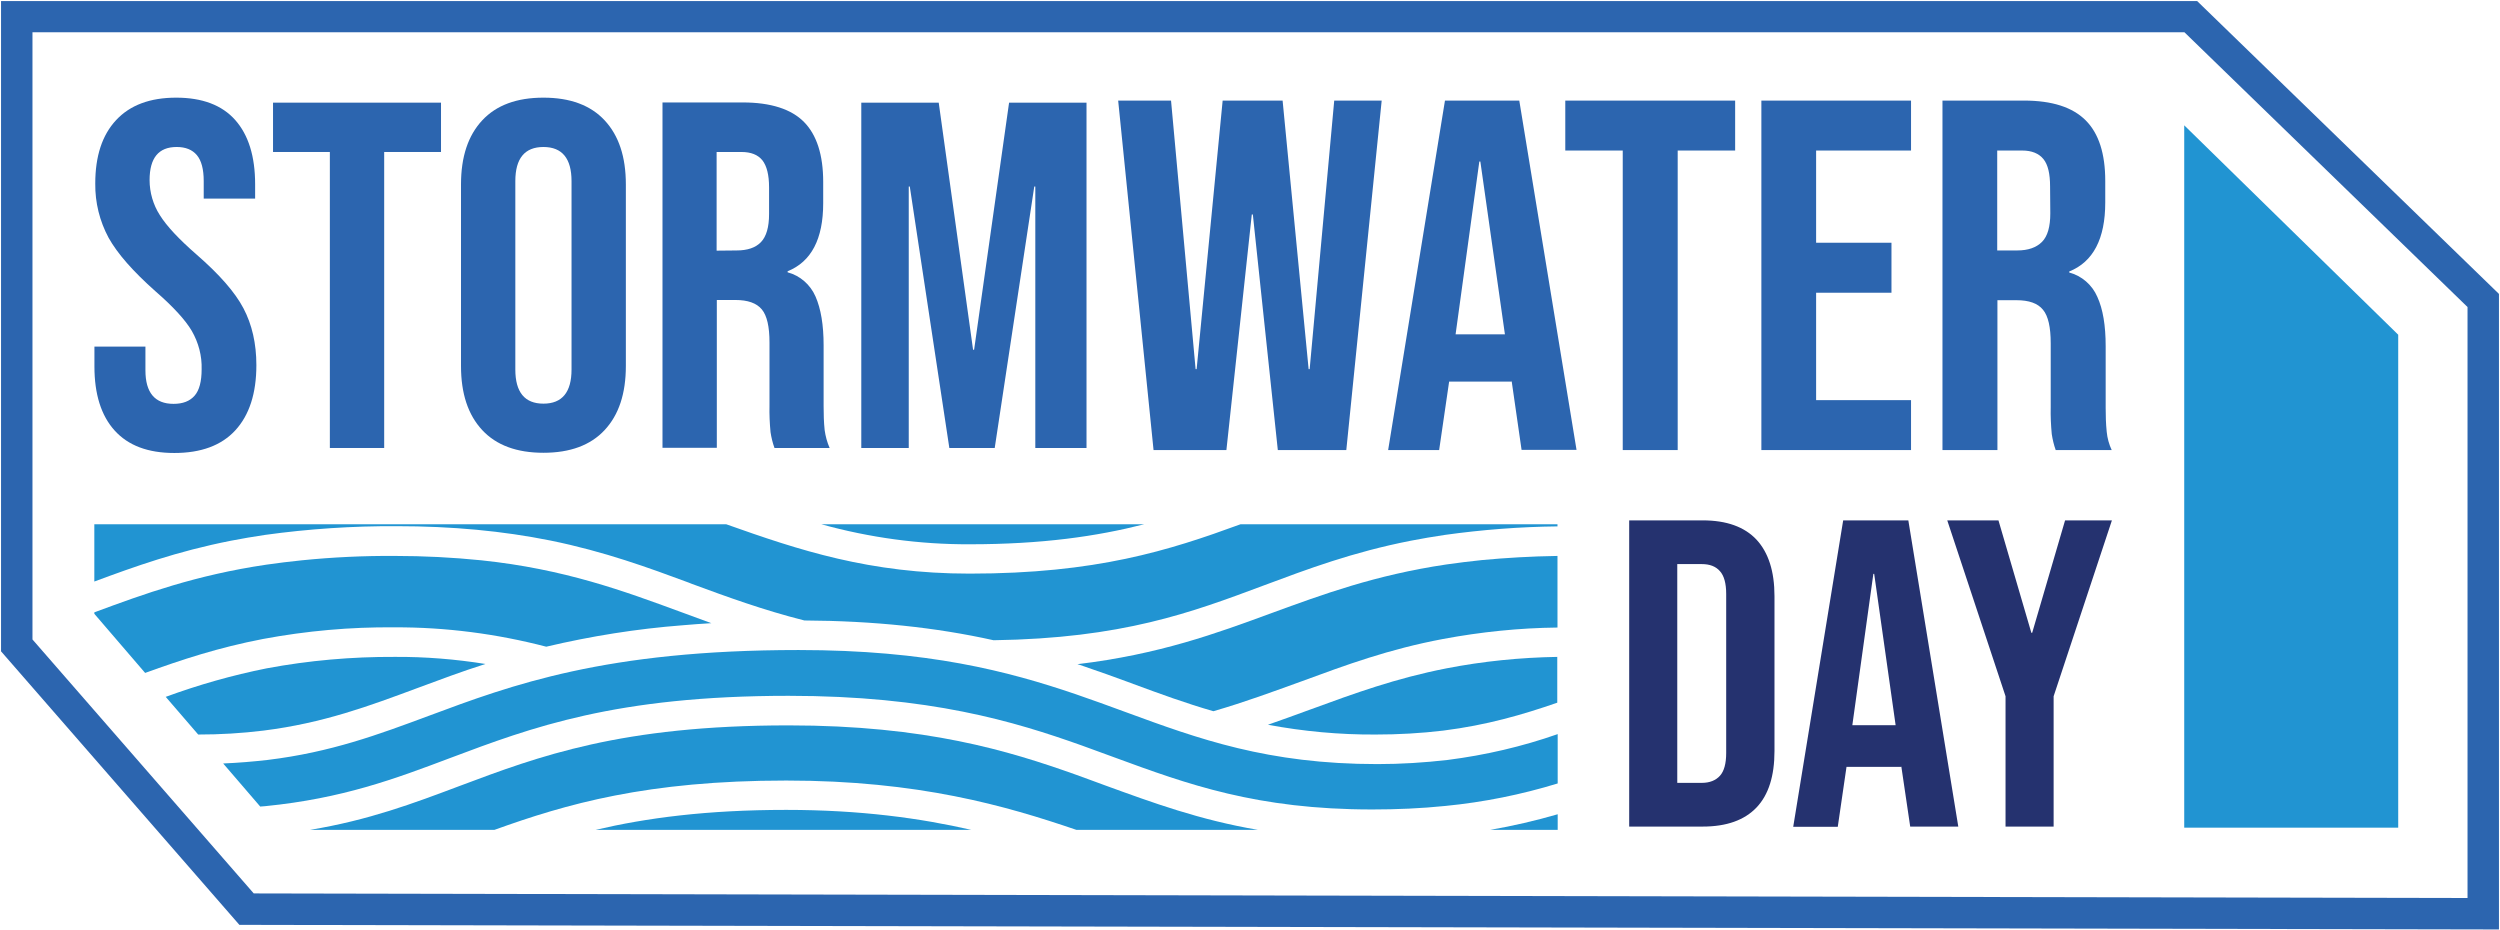
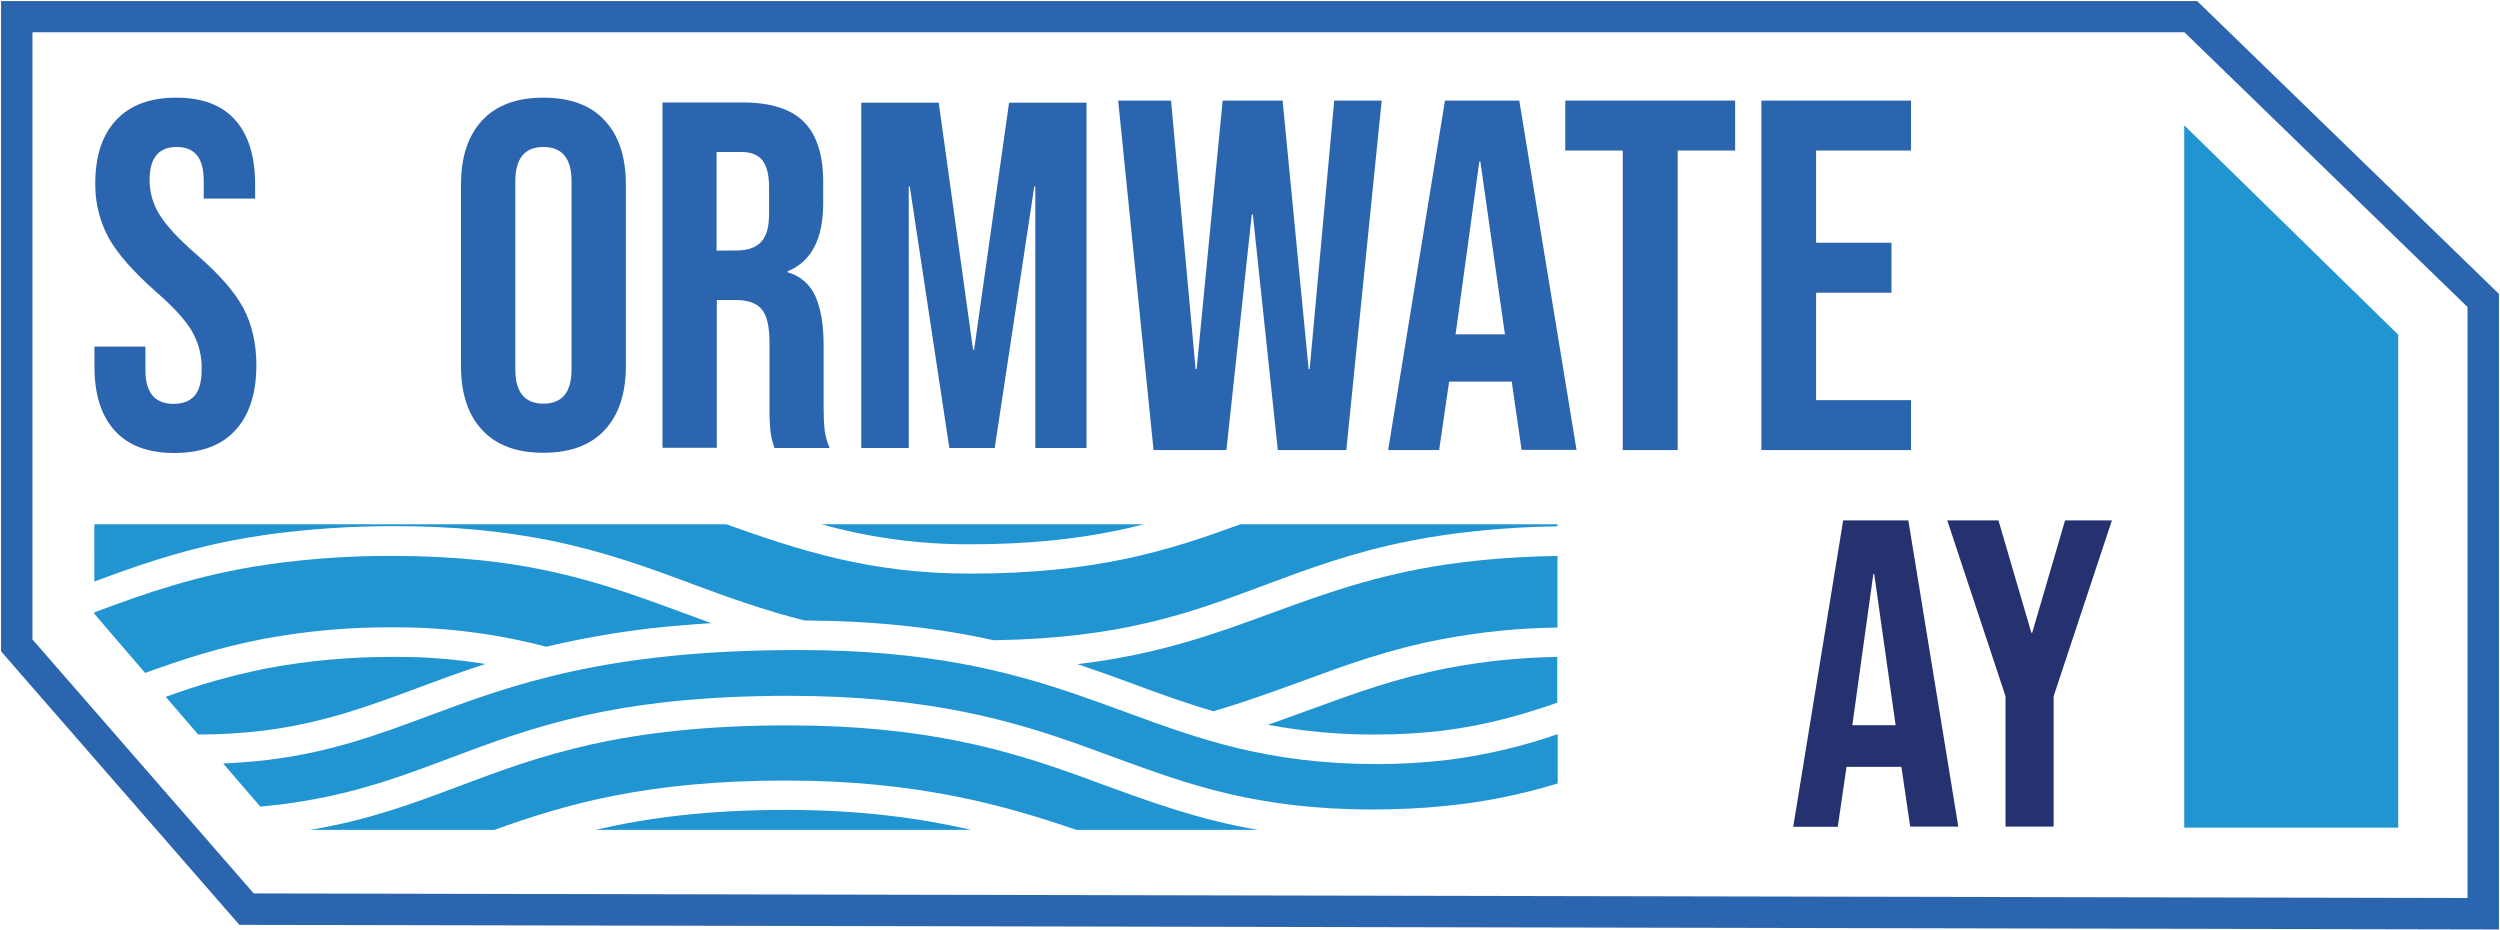
<svg xmlns="http://www.w3.org/2000/svg" version="1.1" id="Layer_1" x="0px" y="0px" viewBox="0 0 1201 447" style="enable-background:new 0 0 1201 447;" xml:space="preserve">
  <style type="text/css"> .st0{fill:#2194D2;} .st1{fill:#2C65AF;} .st2{fill:#25326F;} </style>
  <g id="Group_7347" transform="translate(-3168.185 -5603.629)">
    <path id="Path_1600" class="st0" d="M3454.3,6002.3h180.5c-24.4-5.6-53.2-9.6-88.9-9.6C3507.5,5992.7,3478.6,5996.6,3454.3,6002.3" />
    <path id="Path_1601" class="st0" d="M3368.9,5934.1c10.3-3.8,20.8-7.8,32.5-11.5c-14.4-2.3-29-3.5-43.6-3.4 c-20.6-0.1-41.2,1.7-61.5,5.5c-16.5,3.3-32.7,7.9-48.5,13.7l15.6,18.1c10.5,0,20.9-0.6,31.4-1.9 C3323.5,5951,3345.5,5942.8,3368.9,5934.1" />
-     <path id="Path_1602" class="st0" d="M3916.5,6002.3v-7.5c-10.7,3.1-21.5,5.6-32.4,7.5H3916.5z" />
    <path id="Path_1603" class="st0" d="M3797.9,5944.4l-0.3,0.1c-6.6,2.4-13.3,4.9-20.3,7.3c17.1,3.2,34.4,4.8,51.7,4.7 c10.9,0,21.8-0.6,32.6-1.9c20.7-2.6,38-7.6,54.7-13.4v-22c-17.9,0.3-35.7,2.1-53.2,5.5C3838.6,5929.5,3818.9,5936.7,3797.9,5944.4" />
    <path id="Path_1604" class="st0" d="M3634,5865.1c34.9,0,61-3.8,83.8-9.6h-155C3585.9,5861.9,3609.9,5865.2,3634,5865.1" />
    <path id="Path_1605" class="st0" d="M3213.5,5883c19.4-7.2,39.7-14.5,65.6-19.6c5.3-1,10.8-2,16.4-2.8c20.9-2.9,42-4.3,63.1-4.2 c26.9,0,51.1,2.3,74,6.9c26.1,5.3,47.5,13.2,66.4,20.2l1.5,0.6c16.8,6.2,34.3,12.6,54.1,17.6c33.3,0.2,63,3.3,90.9,9.5 c61.9-0.9,95-13.3,130-26.4c20.9-7.8,42.4-15.9,70.4-21.4c5.3-1,10.8-2,16.4-2.8c17.9-2.5,36-3.9,54.1-4.1v-1h-152.3 c-34.4,12.6-69.3,23.7-130.1,23.7c-48.1,0-82-11.3-116.9-23.7h-303.6V5883z" />
    <path id="Path_1606" class="st0" d="M3829.9,5970.7c-52.7,0-85.9-12.1-121-25c-7.9-2.9-15.8-5.8-24-8.6 c-32.4-11-70.9-21.2-133.1-21.2c-92.8,0-137.9,16.8-177.6,31.6c-24.2,9-47,17.5-77.4,21.2c-7,0.8-14.1,1.4-21.4,1.7l17.8,20.7 c0.8-0.1,1.7-0.1,2.5-0.2c37.1-3.7,62.2-13.1,88.7-23.1c39.1-14.7,79.5-29.9,162.6-29.9c67.9,0,108.4,12.3,141,23.9 c5.3,1.9,10.5,3.8,15.6,5.7c35.1,12.9,68.3,25,123.8,25c11.8,0,23.5-0.5,35.2-1.7c18.3-1.8,36.3-5.4,53.9-10.8v-23.7 c-17.1,6-34.8,10.1-52.8,12.4C3852.4,5970,3841.2,5970.7,3829.9,5970.7" />
    <path id="Path_1607" class="st0" d="M3699,5980.9c-4.7-1.7-9.4-3.5-14.2-5.2c-32.1-11.4-71.8-23.6-137.8-23.6 c-80.5,0-119.9,14.8-158,29.1c-22.3,8.4-43.6,16.4-71.9,21.1h88.6c34.4-12.4,73.3-23.7,140.2-23.7c63.6,0,105.4,12.1,139.4,23.7 h87.2C3744.4,5997.5,3722.1,5989.3,3699,5980.9" />
    <path id="Path_1608" class="st0" d="M3294.5,5910.6c20.9-3.9,42-5.8,63.2-5.6c24.6-0.1,49.1,3.1,72.9,9.3 c21.6-5.1,43.5-8.6,65.6-10.3c4.4-0.4,9-0.7,13.7-1c-5-1.8-9.9-3.6-14.7-5.4c-27.5-10.1-55.8-20.6-95.8-24.8 c-13.8-1.4-27.6-2.1-41.5-2.1c-14.9-0.1-29.8,0.6-44.7,2.1c-5.8,0.6-11.6,1.3-17.1,2.1c-33.8,5-58.6,14-82.6,22.9v0.7l24.4,28.4 C3255.6,5920.5,3273.2,5914.7,3294.5,5910.6" />
    <path id="Path_1609" class="st0" d="M3863,5874.8c-34.3,5.1-59.4,14.4-83.8,23.3c-26.6,9.8-54.1,19.9-93.4,24.6 c0.4,0.1,0.8,0.3,1.3,0.4c8.8,3,17.2,6,25.3,9l0.2,0.1c13,4.8,25.3,9.3,38.5,13.1c15.2-4.4,28.9-9.5,42.2-14.3 c21.7-8,42.1-15.5,68.1-20.4c18.2-3.4,36.6-5.3,55-5.5v-34.4c-12.8,0.2-24.8,0.9-36.4,2C3874.3,5873.3,3868.5,5874,3863,5874.8" />
  </g>
  <path id="Path_1610" class="st0" d="M1049.3,60.2v337.4h102.8V160.8L1049.3,60.2z" />
  <g id="Group_7345" transform="translate(-3168.137 -5808.585)">
    <g>
      <path id="Path_1611_00000131345276539775696820000013625339409092938407_" class="st1" d="M3223.2,6015.4 c6.5,7.2,16,10.8,28.7,10.8c12.8,0,22.6-3.6,29.3-10.9c6.7-7.3,10.1-17.7,10.1-31.3c0-10.4-2.1-19.5-6.2-27.3 c-4.1-7.8-11.6-16.3-22.5-25.8c-8.5-7.4-14.4-13.7-17.7-19c-3.2-5-4.9-10.9-4.9-16.8c0-10.6,4.3-15.9,13-15.9 c4.3,0,7.5,1.3,9.7,3.9s3.3,6.8,3.3,12.4v8.5h24.7v-6.9c0-13.4-3.2-23.7-9.6-30.9c-6.3-7.1-15.8-10.7-28.3-10.7 c-12.6,0-22.2,3.6-28.9,10.8c-6.7,7.2-10,17.3-10,30.5c-0.1,9.1,2.1,18,6.4,26c4.3,7.7,11.8,16.2,22.5,25.7 c8.5,7.4,14.4,13.8,17.5,19.1c3.2,5.6,4.9,11.9,4.7,18.4c0,5.8-1.1,10.1-3.4,12.7c-2.3,2.6-5.6,3.9-10.1,3.9 c-9,0-13.5-5.4-13.5-16.1v-11.4h-24.5v9.5C3213.5,5997.9,3216.7,6008.2,3223.2,6015.4" />
-       <path id="Path_1612_00000093156642814450424500000018399847081511324088_" class="st1" d="M3299.3,5857.9v23.7h27.3v142.2h26.1 v-142.2h27.3v-23.7H3299.3z" />
      <path id="Path_1613_00000102504041561047171190000014510291285903444148_" class="st1" d="M3429.2,5855.5 c-12.8,0-22.6,3.6-29.4,10.9c-6.8,7.3-10.2,17.5-10.2,30.8v87.2c0,13.3,3.4,23.5,10.2,30.8c6.8,7.3,16.6,10.9,29.4,10.9 s22.6-3.6,29.4-10.9c6.8-7.3,10.2-17.5,10.2-30.8v-87.2c0-13.3-3.4-23.5-10.2-30.8C3451.8,5859.1,3442,5855.5,3429.2,5855.5 M3442.7,5986.1c0,10.9-4.5,16.4-13.5,16.4s-13.5-5.5-13.5-16.4v-90.5c0-10.9,4.5-16.4,13.5-16.4s13.5,5.5,13.5,16.4V5986.1z" />
      <path id="Path_1614_00000034066269697390843500000009956339589032714627_" class="st1" d="M3512.4,5952.7h9c6,0,10.2,1.5,12.7,4.5 s3.7,8.3,3.7,15.9v30.3c-0.1,4.3,0.1,8.5,0.5,12.8c0.4,2.6,1,5.1,1.9,7.6h26.5c-1.2-2.7-2-5.7-2.4-8.6c-0.4-3.8-0.5-7.7-0.5-11.5 v-29.2c0-9.8-1.3-17.6-3.9-23.5c-2.5-5.7-7.4-10-13.4-11.6v-0.5c11.4-4.6,17.1-15.5,17.1-32.7V5896c0-13-3.1-22.6-9.2-28.8 c-6.1-6.2-16-9.4-29.4-9.4h-38.6v165.9h26.1v-71H3512.4z M3512.4,5929v-47.4h11.9c4.6,0,7.9,1.3,10.1,4c2.1,2.7,3.2,7,3.2,13v12.8 c0,6.3-1.3,10.8-3.9,13.5c-2.6,2.7-6.5,4-11.7,4L3512.4,5929z" />
      <path id="Path_1615_00000025435975412247009560000001707593014702433440_" class="st1" d="M3636.1,5976.6h-0.5l-16.5-118.7h-37.2 v165.9h22.8v-125.6h0.5l19,125.6h21.8l19-125.6h0.5v125.6h24.6v-165.9h-37.2L3636.1,5976.6z" />
      <path id="Path_1616_00000094603992565674627790000005779993406130194571_" class="st1" d="M3769.5,5911.6h0.5l12,113.2h32.9 l17-167.9h-22.8l-11.8,129h-0.5l-12.5-129h-28.8l-12.5,129h-0.5l-11.8-129h-25.4l17,167.9h35L3769.5,5911.6z" />
      <path id="Path_1617_00000137112027245424718970000001868742056305450937_" class="st1" d="M3898,5856.9h-35.7l-27.3,167.9h24.5 l4.8-32.9h30v-0.5l4.8,33.3h26.4L3898,5856.9z M3878.8,5886.2h0.5l11.8,83h-23.7L3878.8,5886.2z" />
-       <path id="Path_1618_00000090258979416912896470000001686335684350777261_" class="st1" d="M3920.1,5856.9v24h27.6v143.9h26.4 v-143.9h27.6v-24C4001.7,5856.9,3920.1,5856.9,3920.1,5856.9z" />
+       <path id="Path_1618_00000090258979416912896470000001686335684350777261_" class="st1" d="M3920.1,5856.9v24h27.6v143.9h26.4 v-143.9h27.6v-24z" />
      <path id="Path_1619_00000168828574531899919970000018078885091138297232_" class="st1" d="M4014.3,5856.9v167.9h71.9v-24h-45.6 v-51.6h36.2v-24h-36.2v-44.3h45.6v-24C4086.2,5856.9,4014.3,5856.9,4014.3,5856.9z" />
-       <path id="Path_1620_00000145777542023402329760000013898701484266597282_" class="st1" d="M4140.4,5856.9h-39.1v167.9h26.4v-72 h9.1c6.1,0,10.3,1.5,12.8,4.6c2.5,3,3.7,8.4,3.7,16.1v30.7c-0.1,4.3,0.1,8.6,0.5,12.9c0.4,2.6,1,5.2,1.9,7.7h26.9 c-1.3-2.8-2.1-5.7-2.4-8.8c-0.4-3.9-0.5-7.7-0.5-11.6v-29.5c0-9.9-1.3-17.8-4-23.7c-2.5-5.8-7.5-10.1-13.5-11.7v-0.5 c11.5-4.6,17.3-15.7,17.3-33.1v-10.4c0-13.1-3.1-22.8-9.4-29.1C4163.8,5860.1,4154,5856.9,4140.4,5856.9 M4153.1,5911.1 c0,6.4-1.3,11-4,13.7c-2.7,2.7-6.6,4.1-11.9,4.1h-9.6v-48h12c4.6,0,8,1.4,10.2,4.1c2.2,2.7,3.2,7.1,3.2,13.2L4153.1,5911.1z" />
    </g>
  </g>
  <g id="Group_7346" transform="translate(-2430.839 -5605.512)">
-     <path id="Path_1621" class="st2" d="M3248.8,6002.6c11.5,0,20.1-3.1,25.9-9.2s8.6-15.2,8.6-27.1v-74.4c0-11.9-2.9-20.9-8.6-27.1 c-5.8-6.2-14.4-9.3-25.9-9.3h-35.3v147.1H3248.8z M3236.6,5876.5h11.8c3.8,0,6.7,1.1,8.7,3.4c2,2.2,3,5.9,3,10.9v76.5 c0,5-1,8.7-3,10.9c-2,2.2-4.9,3.4-8.7,3.4h-11.8V5876.5z" />
    <path id="Path_1622" class="st2" d="M3348.5,6002.6h23.1l-24-147.1h-31.3l-24,147.2h21.4l4.2-28.8h26.3v-0.4L3348.5,6002.6z M3320.7,5953.9l10.1-72.7h0.4l10.3,72.7H3320.7z" />
    <path id="Path_1623" class="st2" d="M3422.9,5855.5l-15.8,54h-0.4l-15.8-54h-24.6l28,84.5v62.6h23.1V5940l28-84.5H3422.9z" />
  </g>
  <path id="Union_1" class="st1" d="M1192.9,446.5L115,444.3L0.5,312.9V0.5h1055l145,140.7v305.3H1192.9z M15.6,307.2l106.3,122 l1063.5,2.2V147.5l-136-132H15.6V307.2z" />
</svg>